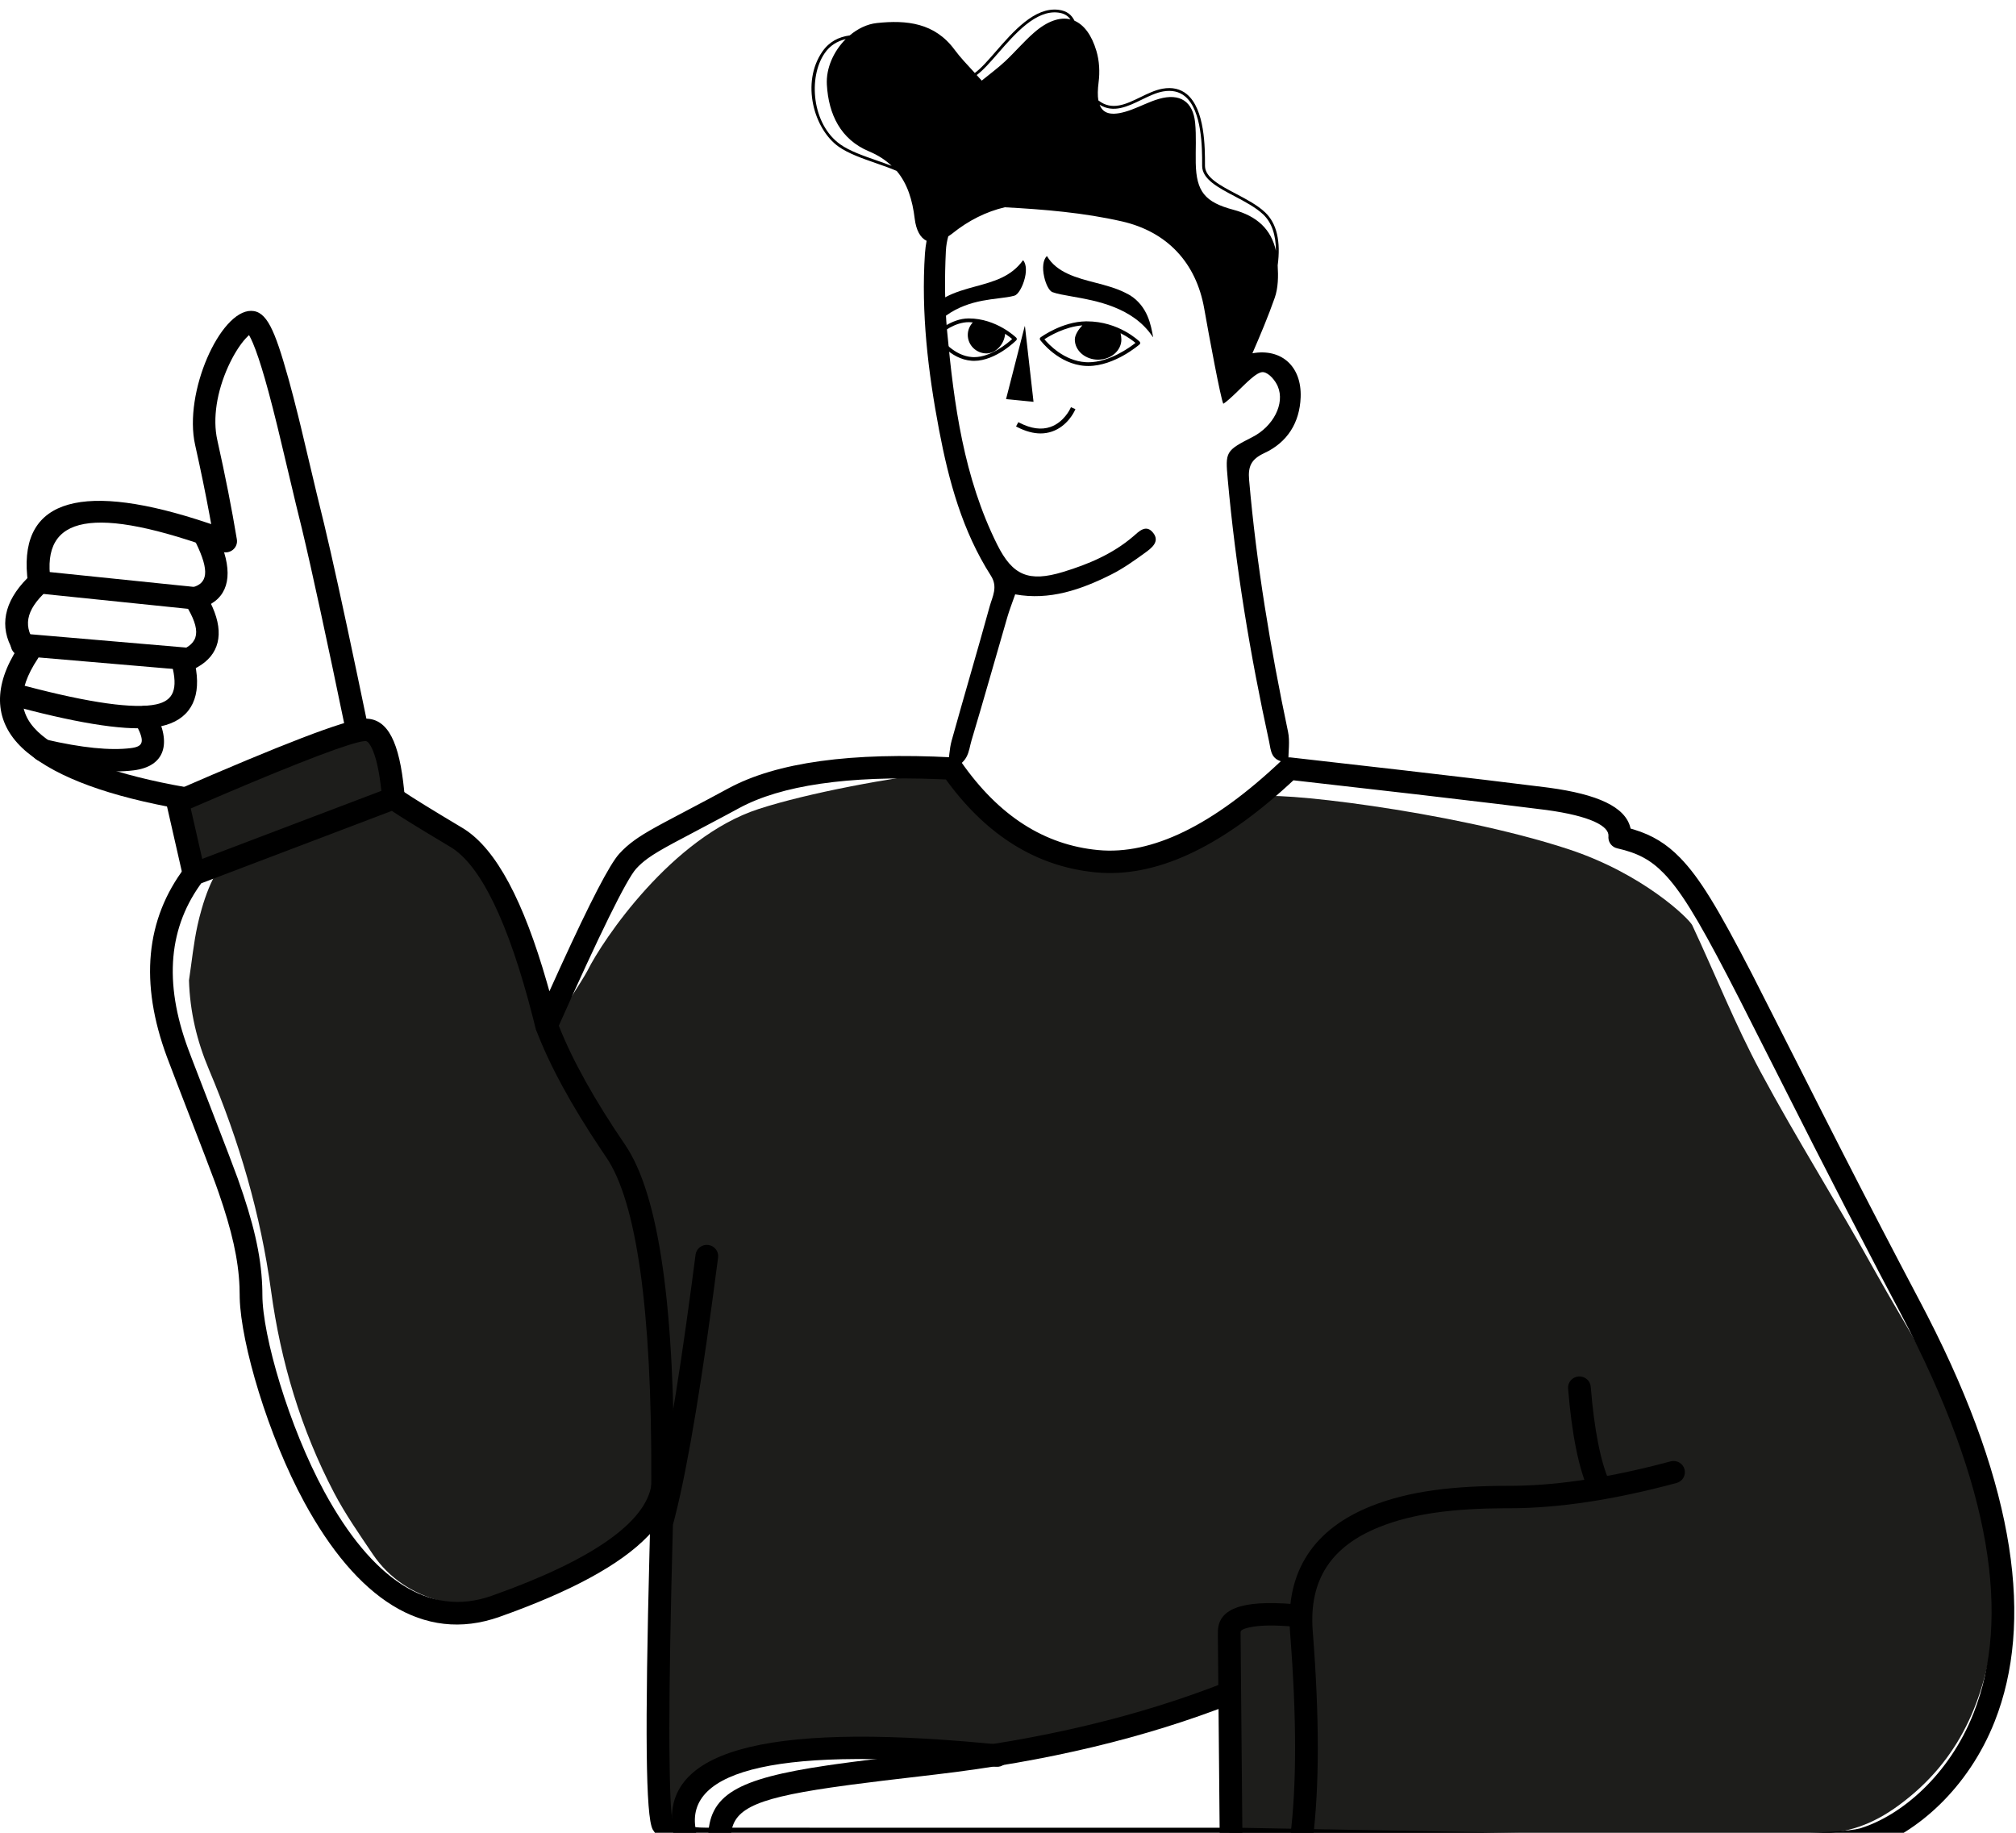
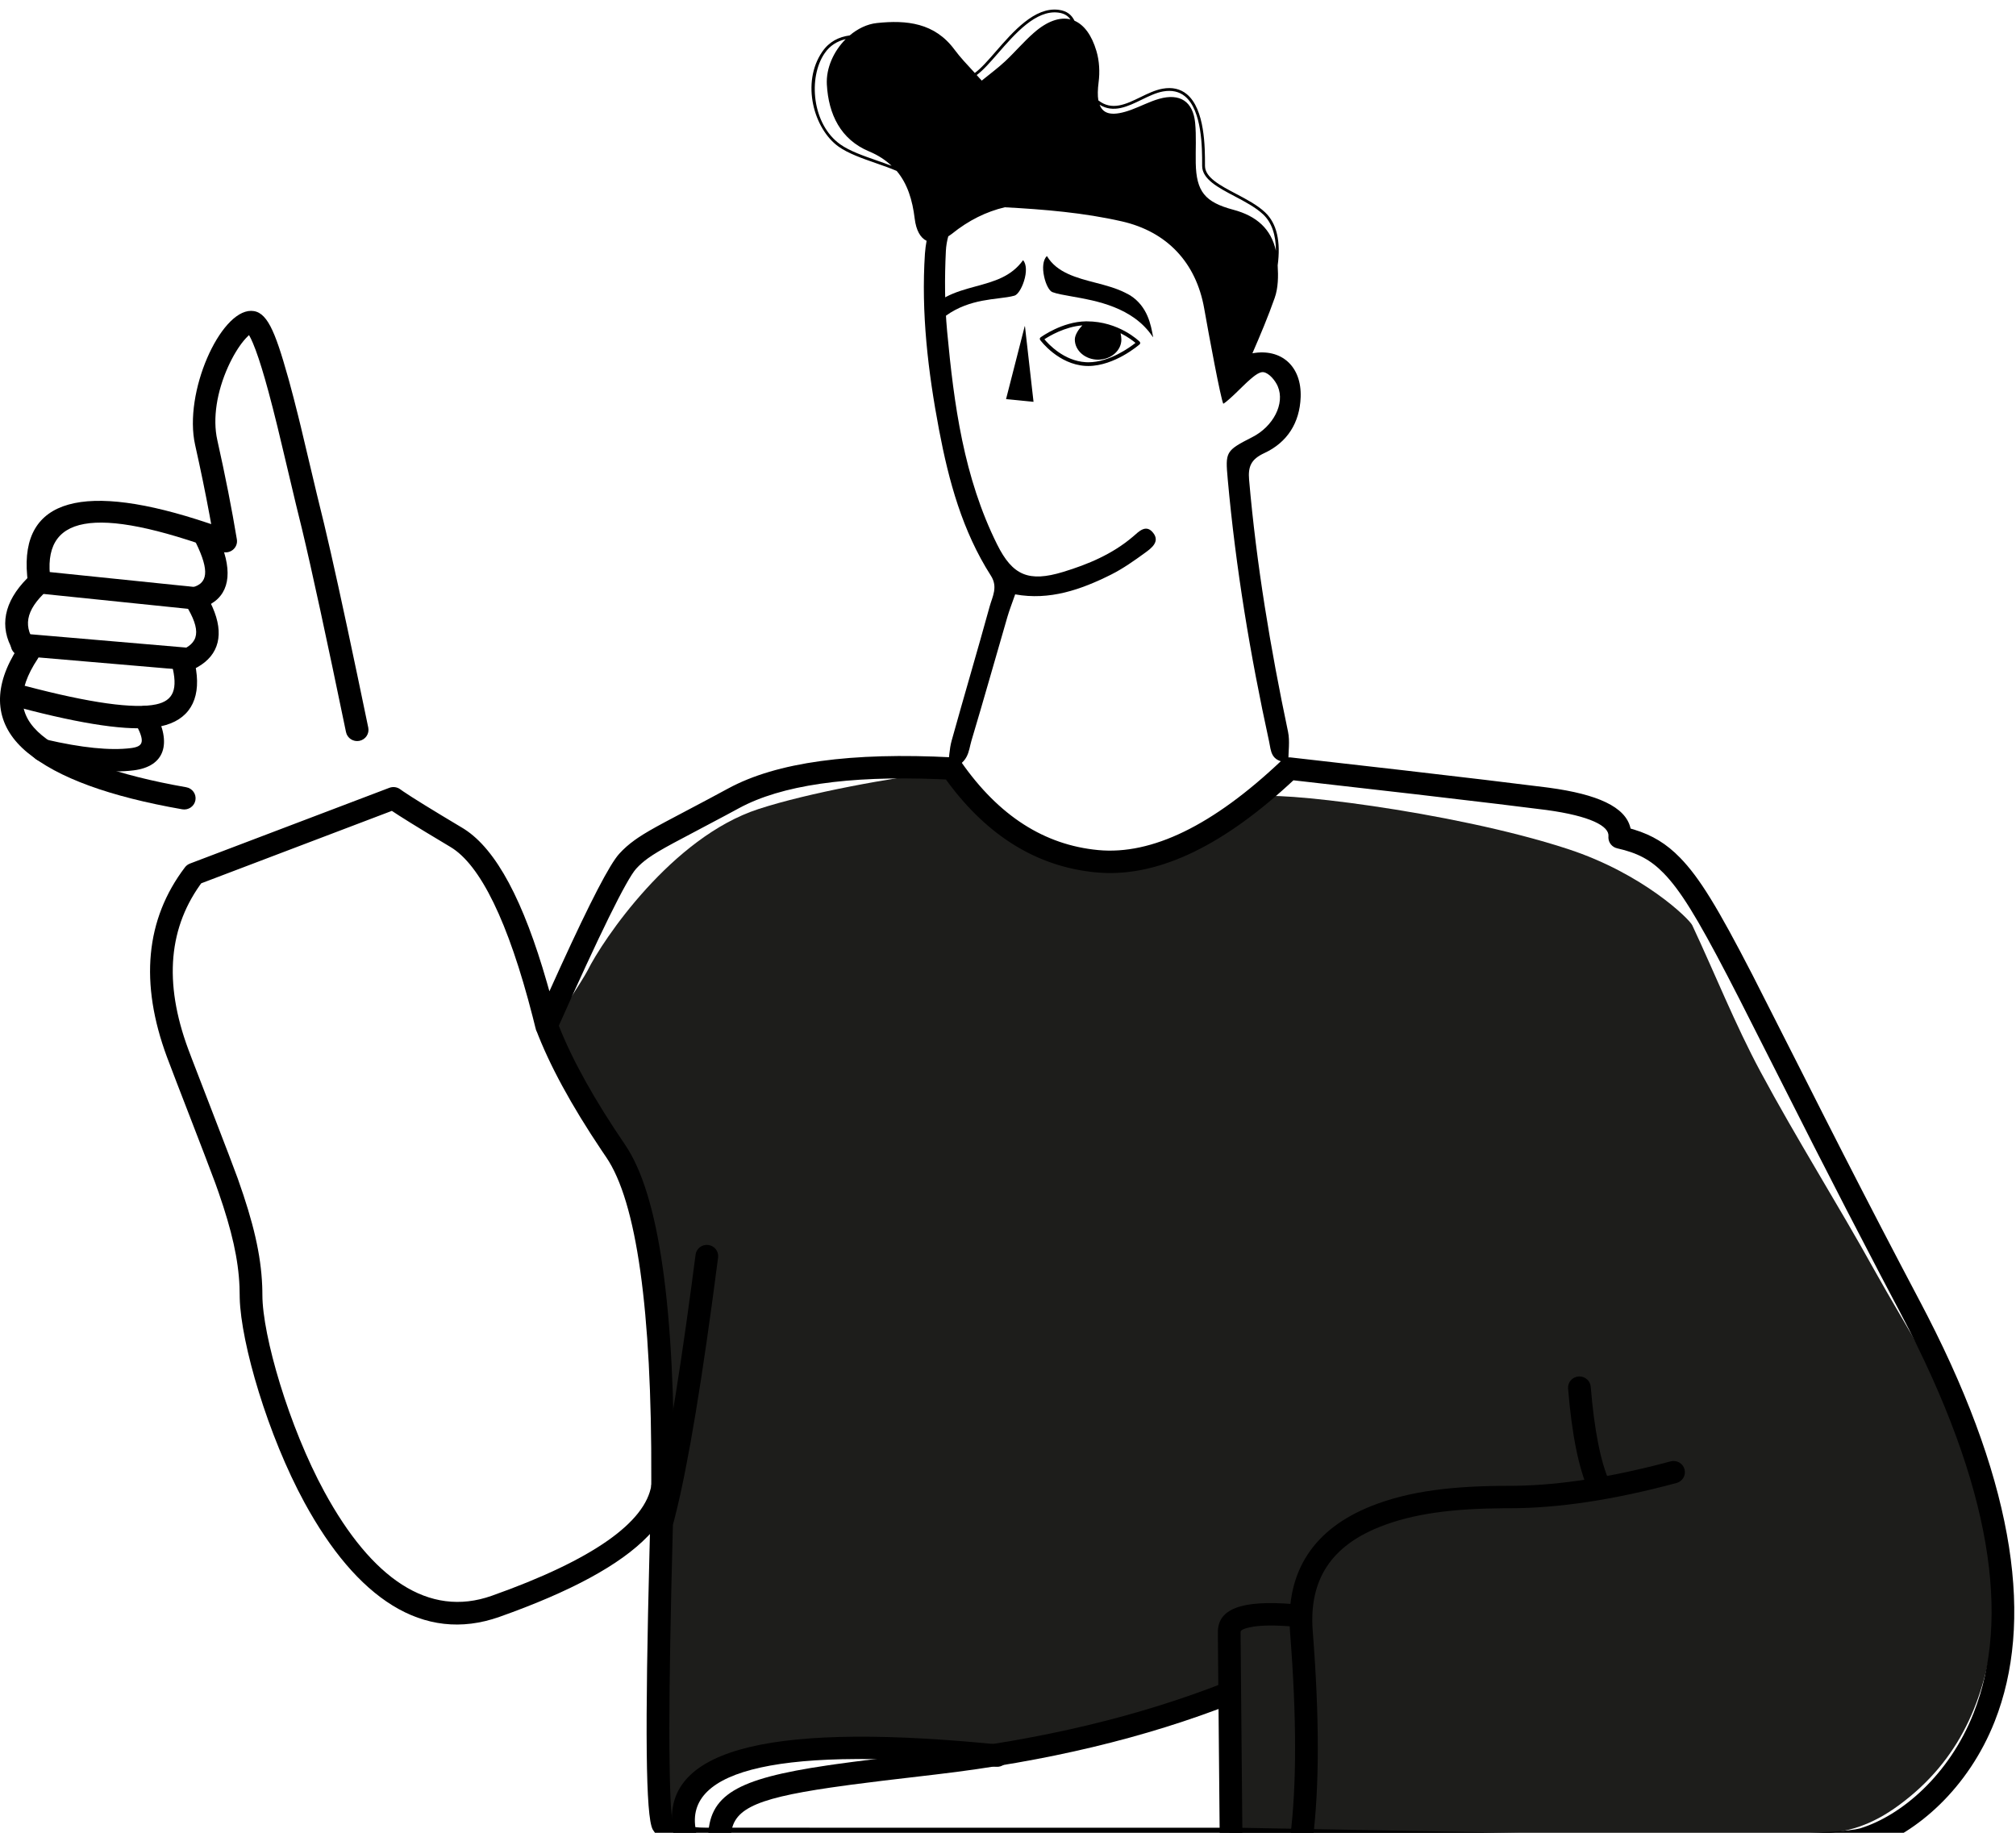
<svg xmlns="http://www.w3.org/2000/svg" width="198" height="180" viewBox="0 0 198 180" fill="none">
  <path fill-rule="evenodd" clip-rule="evenodd" d="M65.972 179.964C69.411 174.973 72.505 172.299 77.052 172.167C83.91 171.967 91.072 172.332 97.932 172.167C103.974 172.021 115.195 168.571 120.728 166.257C121.155 166.079 120.728 178.099 120.728 179.964C120.728 180.187 129.387 180.517 131.424 180.582C132.581 180.62 133.741 180.595 134.9 180.57C140.6 180.444 146.299 180.245 152.002 180.187C160.739 180.097 169.476 180.066 178.214 180.082C181.336 180.087 183.841 179.246 186.496 177.295C192.536 172.858 194.933 166.881 195.84 159.926C196.663 153.623 194.984 147.718 192.967 141.872C190.853 135.748 187.214 130.371 184.096 124.748C180.461 118.192 176.44 111.841 172.897 105.239C170.402 100.587 168.447 95.655 166.204 90.869C165.913 90.249 161.399 85.812 154.005 83.388C142.482 79.61 124.398 77.579 123.595 78.321C119.262 82.325 115.935 84.28 109.884 84.787C103.189 85.349 101.206 83.388 95.304 78.321C93.79 77.021 94.668 75.553 92.834 75.764C87.527 76.376 79.411 77.857 74.499 79.456C65.972 82.23 59.191 92.32 57.71 95.312C57.32 96.1 54.171 100.932 53.679 101.637C52.922 102.721 59.381 110.215 62.89 118.537C65.667 125.123 65.354 139.147 65.083 146.785C64.1 174.477 65.953 179.993 65.972 179.964Z" fill="#1D1D1B" />
-   <path fill-rule="evenodd" clip-rule="evenodd" d="M20.522 105.039C23.484 112.041 25.599 119.243 26.627 126.806C27.567 133.706 29.555 140.391 32.816 146.618C33.915 148.715 35.291 150.677 36.619 152.649C39.859 157.452 46.1 158.557 50.923 157.013C56.125 155.347 60.292 152.031 63.855 147.988C64.886 146.816 65.324 145.376 65.192 143.819C64.897 140.324 64.578 136.831 64.249 133.339C63.895 129.584 63.606 125.82 63.133 122.08C62.617 117.998 61.27 114.177 58.424 111.08C55.651 108.058 54.085 104.505 52.971 100.648C51.921 97.021 50.59 93.474 49.492 89.859C48.075 85.182 43.909 80.196 39.66 78.76C39.015 78.541 37.333 79.373 36.619 79.632C31.526 81.484 27.717 82.649 22.6 84.434C20.902 85.027 19.768 89.197 19.405 90.85C19.011 92.637 18.834 94.47 18.561 96.283C18.651 99.36 19.342 102.249 20.522 105.039Z" fill="#1D1D1B" />
-   <path fill-rule="evenodd" clip-rule="evenodd" d="M17.446 78.76L18.561 85.84L38.642 78.76C37.876 72.802 36.191 70.442 33.587 71.68C30.983 72.919 25.603 75.279 17.446 78.76Z" fill="#1D1D1B" />
  <path d="M93.561 74.383C93.906 74.401 94.223 74.576 94.419 74.857C98.112 80.138 102.576 82.988 107.861 83.487C113.111 83.983 119.121 81.087 125.869 74.689C126.108 74.462 126.438 74.352 126.768 74.389L137.856 75.653C143.823 76.343 148.467 76.897 151.786 77.318L152.162 77.367C156.879 78.008 159.635 79.232 160.13 81.302L160.144 81.373L160.473 81.469C162.285 82.023 163.669 82.862 165.012 84.243C166.915 86.199 168.696 89.117 172.109 95.731L176.789 104.954C177.821 106.995 178.755 108.843 179.188 109.695L181.052 113.354C183.524 118.187 185.961 122.882 188.632 127.939L189.325 129.271C198.038 146.262 199.714 159.396 195.915 169.044C193.309 175.662 188.236 180.023 183.716 181.549L183.402 181.651C181.383 182.278 172.708 182.45 158.166 182.313L151.769 182.239C148.131 182.19 144.319 182.127 140.06 182.048L122.542 181.716C121.899 181.708 121.404 181.703 121.026 181.702L69.42 181.702C66.78 181.702 64.982 181.095 64.125 179.707L64.101 179.665C63.41 178.36 63.344 169.869 63.789 152.359L63.834 150.654L63.636 150.864C60.899 153.704 56.028 156.322 49.058 158.793C41.517 161.465 34.984 156.89 29.903 147.568C26.319 140.991 23.66 131.956 23.543 127.472L23.539 127.173C23.539 126.911 23.534 126.648 23.523 126.384C23.415 123.678 22.772 120.869 21.476 117.13L21.134 116.169C20.198 113.619 17.159 105.862 16.398 103.811C13.708 96.55 14.281 90.296 18.165 85.18C18.291 85.014 18.461 84.887 18.657 84.812L38.241 77.372C38.599 77.237 39.002 77.291 39.309 77.517L39.58 77.709C40.463 78.314 42.416 79.521 45.4 81.301L45.606 81.428C48.751 83.448 51.413 88.467 53.724 96.527L53.959 97.357L55.061 94.928C57.996 88.516 59.878 84.884 60.82 83.848C61.272 83.35 61.758 82.922 62.346 82.5L62.66 82.281C63.309 81.843 64.101 81.386 65.354 80.715L69.557 78.491C70.217 78.139 70.854 77.797 71.522 77.435C76.276 74.857 83.612 73.859 93.561 74.383ZM72.596 79.364L71.276 80.075L66.142 82.798C64.934 83.451 64.229 83.871 63.657 84.28C63.194 84.613 62.825 84.938 62.48 85.317C61.546 86.345 58.878 91.742 54.7 101.149C54.272 102.114 52.846 101.991 52.595 100.966L52.315 99.85C49.921 90.503 47.169 84.928 44.245 83.184L41.76 81.69C40.703 81.048 39.851 80.52 39.201 80.104L38.487 79.637L19.764 86.751L19.95 86.499C16.549 90.98 16.047 96.455 18.493 103.055L18.858 104.022C19.984 106.974 22.564 113.574 23.313 115.643L23.382 115.835C24.878 120.048 25.628 123.198 25.752 126.296L25.765 126.736L25.77 127.173C25.77 131.153 28.367 140.102 31.868 146.526C36.49 155.006 42.086 158.925 48.304 156.721C58.222 153.206 63.407 149.494 63.975 145.85C64.187 144.488 66.231 144.671 66.192 146.049L66.078 150.184C65.859 158.446 65.746 164.942 65.74 169.67L65.745 171.65C65.773 175.799 65.913 178.374 66.029 178.562C66.381 179.13 67.478 179.501 69.42 179.501L121.587 179.504L144.219 179.921C146.545 179.961 148.75 179.996 150.888 180.026L156.148 180.091C171.172 180.252 180.71 180.105 182.658 179.573L182.732 179.552C186.716 178.315 191.43 174.357 193.836 168.247C197.474 159.008 195.696 146.077 186.654 128.956L184.687 125.217C182.434 120.915 180.308 116.796 178.131 112.523L170.823 98.095L169.682 95.882C166.661 90.073 165.025 87.435 163.403 85.766C162.108 84.435 160.827 83.763 158.836 83.316C158.331 83.202 157.978 82.764 157.968 82.264L157.973 82.138C158.07 81.135 156.193 80.138 151.878 79.55L147.055 78.953C144.758 78.675 142.089 78.36 139.048 78.007L127.033 76.634L126.539 77.09C119.708 83.328 113.418 86.223 107.649 85.678L107.213 85.632C101.714 84.989 97.025 82.069 93.183 76.936L92.902 76.554L92.123 76.52C83.229 76.168 76.712 77.132 72.596 79.364Z" fill="black" />
  <path d="M54.724 100.324L52.634 101.091C53.944 104.567 56.102 108.537 59.104 113.01L59.539 113.652C62.509 118.006 64.025 128.598 63.966 145.261L63.962 146.011L66.193 146.024C66.303 128.484 64.745 117.343 61.39 112.423C58.387 108.021 56.224 104.136 54.9 100.778L54.724 100.324Z" fill="black" />
  <path d="M69.562 122.271C68.951 122.194 68.392 122.62 68.314 123.223L67.929 126.156C66.495 136.875 65.184 144.473 64.004 148.925C63.848 149.513 64.205 150.114 64.801 150.268C65.397 150.422 66.006 150.07 66.162 149.482L66.324 148.856C67.597 143.805 68.996 135.362 70.527 123.501C70.605 122.898 70.173 122.347 69.562 122.271Z" fill="black" />
  <path d="M165.442 144.296C165.28 143.71 164.667 143.364 164.073 143.524C158.385 145.053 153.331 145.85 148.916 145.919L148.29 145.924C142.755 145.924 138.427 146.413 134.64 147.929C129.168 150.119 126.222 154.193 126.707 160.38C127.358 168.688 127.358 175.387 126.712 180.465C126.636 181.068 127.069 181.618 127.68 181.694C128.291 181.769 128.849 181.342 128.926 180.739C129.593 175.493 129.593 168.654 128.931 160.211C128.526 155.042 130.857 151.818 135.478 149.969C138.784 148.645 142.683 148.165 147.637 148.127L148.29 148.125C153.066 148.125 158.521 147.297 164.659 145.647C165.253 145.488 165.604 144.883 165.442 144.296Z" fill="black" />
  <path d="M155.032 135.186C154.418 135.234 153.96 135.765 154.009 136.37C154.371 140.848 155.042 144.201 156.048 146.46C156.296 147.016 156.954 147.269 157.518 147.025C158.081 146.78 158.338 146.131 158.09 145.575C157.204 143.585 156.577 140.449 156.233 136.195C156.187 135.633 155.721 135.203 155.163 135.183L155.032 135.186Z" fill="black" />
  <path d="M127.886 157.62C122.647 157.086 119.743 157.7 119.617 160.127L119.613 160.673L119.794 180.612L122.024 180.59L121.844 160.671L121.843 160.295C121.843 160.136 122.014 159.986 122.736 159.824C123.702 159.607 125.215 159.584 127.244 159.769L127.657 159.809L127.886 157.62Z" fill="black" />
  <path d="M121.764 165.85C121.536 165.285 120.887 165.01 120.315 165.235C111.871 168.56 102.306 170.846 91.619 172.091L85.576 172.807C84.212 172.975 83.201 173.108 82.131 173.257L81.236 173.386C72.343 174.699 69.552 176.272 69.552 180.602C69.552 181.21 70.051 181.702 70.667 181.702C71.283 181.702 71.782 181.21 71.782 180.602C71.782 177.809 73.738 176.708 81.594 175.558L83.633 175.274C85.446 175.033 87.538 174.783 91.88 174.277C102.754 173.01 112.508 170.678 121.141 167.28C121.714 167.054 121.992 166.414 121.764 165.85Z" fill="black" />
  <path d="M98.045 171.328L96.7 171.198C74.968 169.177 64.503 171.923 66.158 180.178C66.277 180.774 66.864 181.162 67.468 181.044C68.073 180.926 68.466 180.347 68.346 179.751C67.143 173.747 76.666 171.406 97.82 173.518C98.433 173.579 98.98 173.138 99.042 172.534C99.104 171.929 98.658 171.389 98.045 171.328Z" fill="black" />
-   <path d="M35.903 70.58L35.718 70.587C33.789 70.738 27.756 73.071 16.995 77.753C16.549 77.947 16.287 78.403 16.336 78.873L16.357 79.001L17.969 86.08C18.104 86.673 18.701 87.046 19.302 86.913C19.86 86.789 20.225 86.273 20.166 85.725L20.145 85.598L18.734 79.401L21.887 78.046C29.716 74.71 34.475 72.921 35.765 72.788L35.903 72.781C36.086 72.781 36.342 73.022 36.647 73.77C37.054 74.768 37.355 76.349 37.53 78.487C37.579 79.093 38.117 79.545 38.731 79.496C39.345 79.447 39.803 78.916 39.753 78.31L39.686 77.569C39.227 72.99 38.133 70.579 35.903 70.58Z" fill="black" />
  <path d="M24.655 30.53C21.624 30.53 18.01 38.536 19.164 43.696C19.711 46.139 20.185 48.444 20.586 50.613L20.742 51.475L20.448 51.376C8.286 47.29 1.961 48.88 2.669 56.547L2.692 56.778L2.664 56.805C0.389 59.1 -0.106 61.549 1.291 63.892L1.442 64.131L1.335 64.311C-0.755 67.963 -0.401 71.203 2.463 73.716L2.683 73.903C5.688 76.391 10.753 78.232 17.9 79.483C18.507 79.589 19.085 79.19 19.193 78.592C19.301 77.993 18.896 77.422 18.29 77.316C11.493 76.126 6.761 74.407 4.117 72.217C1.756 70.262 1.592 67.892 3.715 64.686C3.978 64.288 3.953 63.767 3.651 63.396C2.206 61.615 2.467 59.96 4.625 57.993C4.895 57.748 5.025 57.386 4.972 57.028C4.036 50.638 9.12 49.517 21.772 54.18C22.574 54.475 23.401 53.806 23.263 52.972C22.772 49.999 22.132 46.749 21.343 43.222C20.865 41.087 21.305 38.449 22.402 36.019C22.868 34.987 23.421 34.077 23.954 33.439C24.099 33.266 24.234 33.125 24.346 33.016L24.459 32.91C24.574 33.108 24.704 33.375 24.843 33.703C25.198 34.542 25.593 35.729 26.028 37.244L26.377 38.498C26.648 39.501 26.933 40.614 27.242 41.875L27.815 44.269C28.216 45.962 28.769 48.302 29.084 49.607L29.663 51.966C30.627 55.995 32.067 62.643 33.983 71.901C34.106 72.497 34.696 72.881 35.299 72.76C35.903 72.638 36.292 72.057 36.169 71.461L35.098 66.325C33.702 59.674 32.613 54.716 31.831 51.448L31.123 48.553C30.62 46.452 29.758 42.785 29.546 41.912L29.277 40.817C28.97 39.581 28.687 38.487 28.414 37.496L28.297 37.077C26.983 32.398 26.192 30.53 24.655 30.53Z" fill="black" />
  <path d="M21.245 52.344C20.978 51.796 20.311 51.566 19.757 51.83C19.202 52.094 18.969 52.752 19.236 53.299C20.612 56.115 20.392 57.305 18.869 57.693C18.142 57.878 17.804 58.704 18.197 59.335C19.826 61.952 19.582 63.216 17.569 63.933C17.026 64.126 16.723 64.696 16.868 65.246C17.518 67.704 17.021 68.813 15.338 69.177C13.194 69.642 8.855 69.05 2.461 67.36C1.866 67.203 1.255 67.552 1.096 68.139C0.936 68.726 1.289 69.329 1.884 69.486L3.017 69.78C9.132 71.332 13.359 71.859 15.817 71.327C18.553 70.735 19.71 68.751 19.261 65.804L19.229 65.612L19.388 65.527C21.539 64.32 22.021 62.244 20.878 59.644L20.722 59.308L20.755 59.289C22.686 58.13 22.838 55.752 21.371 52.608L21.245 52.344Z" fill="black" />
  <path d="M3.984 56.09C3.372 56.027 2.823 56.466 2.759 57.07C2.7 57.632 3.079 58.138 3.624 58.258L3.753 58.279L19.032 59.853C19.644 59.916 20.193 59.477 20.257 58.873C20.316 58.312 19.937 57.805 19.392 57.685L19.263 57.664L3.984 56.09Z" fill="black" />
  <path d="M2.27 62.229C1.656 62.177 1.115 62.625 1.062 63.231C1.013 63.793 1.401 64.293 1.948 64.403L2.077 64.422L17.999 65.784C18.613 65.837 19.154 65.389 19.207 64.783C19.256 64.221 18.868 63.721 18.321 63.61L18.192 63.592L2.27 62.229Z" fill="black" />
  <path d="M15.224 69.911C14.934 69.375 14.259 69.172 13.715 69.458C13.172 69.743 12.966 70.41 13.256 70.946L13.456 71.329C14.245 72.895 14.035 73.324 12.852 73.473C10.835 73.727 8.031 73.448 4.467 72.619C3.867 72.48 3.266 72.846 3.125 73.438C2.984 74.029 3.355 74.622 3.955 74.761C7.757 75.645 10.808 75.949 13.135 75.656C16.206 75.269 16.891 72.997 15.224 69.911Z" fill="black" />
  <path fill-rule="evenodd" clip-rule="evenodd" d="M82.533 14.183C83.452 14.835 84.811 15.308 86.127 15.766C86.624 15.94 87.112 16.109 87.573 16.287C86.985 15.734 86.275 15.253 85.372 14.877C82.553 13.704 81.374 11.221 81.209 8.311C81.118 6.688 81.883 5.02 83.059 3.842C82.237 4.037 81.521 4.46 80.993 5.228C79.352 7.607 79.742 12.207 82.533 14.183ZM124.06 21.057C123.326 20.365 122.276 19.811 121.262 19.275C119.619 18.41 118.067 17.593 118.067 16.286V16.175C118.07 14.583 118.072 10.855 116.382 9.459C115.813 8.99 115.09 8.83 114.23 8.981C113.539 9.105 112.82 9.454 112.125 9.792C110.763 10.456 109.366 11.132 108.001 10.289C108.37 11.271 109.35 11.423 111.108 10.781C112.025 10.446 112.9 9.976 113.835 9.71C115.879 9.124 117.174 9.965 117.379 12.056C117.507 13.365 117.413 14.693 117.439 16.011C117.495 18.814 118.339 19.856 121.129 20.599C123.446 21.216 124.847 22.506 125.315 24.629C125.311 23.081 124.912 21.859 124.06 21.057ZM103.93 1.236C101.728 0.966 99.674 3.331 98.023 5.227C97.239 6.129 96.55 6.913 95.925 7.371C96.088 7.55 96.248 7.722 96.421 7.917C97.237 7.25 98.011 6.683 98.707 6.032C99.676 5.125 100.537 4.102 101.532 3.227C102.841 2.075 104.082 1.648 105.133 1.902C104.879 1.546 104.505 1.307 103.93 1.236ZM80.762 5.074C81.437 4.094 82.377 3.623 83.451 3.48C84.235 2.818 85.159 2.365 86.122 2.262C89.049 1.949 91.804 2.242 93.748 4.877C94.306 5.632 94.964 6.322 95.74 7.166C96.346 6.728 97.046 5.927 97.81 5.048C99.504 3.103 101.607 0.672 103.963 0.963C104.79 1.065 105.25 1.463 105.529 2.035C106.465 2.439 107.221 3.437 107.688 5.02C107.973 5.982 108.029 7.079 107.899 8.077C107.806 8.801 107.794 9.392 107.874 9.858C109.204 10.904 110.57 10.243 112.002 9.546C112.715 9.199 113.452 8.841 114.179 8.711C115.123 8.542 115.926 8.725 116.561 9.249C118.351 10.726 118.348 14.544 118.346 16.175V16.286C118.346 17.427 119.826 18.207 121.392 19.033C122.425 19.577 123.492 20.139 124.253 20.857C125.407 21.945 125.8 23.732 125.487 26.058C125.554 27.139 125.54 28.277 125.194 29.256C124.546 31.099 123.785 32.903 123.004 34.698C125.816 34.19 127.856 35.947 127.743 39.013C127.65 41.518 126.432 43.45 124.184 44.494C122.868 45.104 122.566 45.815 122.68 47.129C123.404 55.459 124.777 63.682 126.502 71.86C126.701 72.801 126.529 73.818 126.529 74.87C124.775 74.811 124.843 73.737 124.644 72.828C122.786 64.319 121.363 55.743 120.581 47.066C120.337 44.355 120.367 44.273 123.009 42.922C125.042 41.883 126.222 39.651 125.497 37.946C125.25 37.364 124.646 36.646 124.106 36.554C123.626 36.472 122.956 37.111 122.471 37.542C122.157 37.818 120.702 39.33 120.146 39.655C119.889 39.149 118.728 32.901 118.271 30.306C117.473 25.754 114.579 22.748 110.205 21.747C106.454 20.889 102.55 20.563 98.679 20.357C96.878 20.785 95.148 21.626 93.487 22.966C93.366 23.065 93.251 23.13 93.133 23.21C93.012 23.652 92.924 24.121 92.898 24.651C92.769 27.277 92.78 29.934 93.023 32.551C93.695 39.739 94.65 46.884 97.937 53.481C99.451 56.521 101.038 57.196 104.409 56.171C106.89 55.417 109.254 54.418 111.258 52.716C111.833 52.229 112.551 51.41 113.273 52.352C113.93 53.21 113.089 53.834 112.465 54.288C111.395 55.065 110.299 55.844 109.119 56.435C106.162 57.913 103.079 58.988 99.704 58.373C99.396 59.262 99.137 59.914 98.942 60.584C97.762 64.638 96.622 68.701 95.41 72.745C95.109 73.748 95.179 75.07 93.065 75.593C93.226 74.389 93.243 73.54 93.463 72.749C94.687 68.345 95.988 63.961 97.201 59.555C97.466 58.593 98.032 57.656 97.323 56.545C94.518 52.159 93.183 47.247 92.227 42.209C91.143 36.488 90.46 30.724 90.842 24.903C90.872 24.456 90.934 24.051 91.004 23.651C90.395 23.36 89.975 22.618 89.837 21.474C89.616 19.651 89.13 18.048 88.067 16.787C87.456 16.522 86.753 16.276 86.036 16.027C84.7 15.561 83.321 15.08 82.37 14.407C79.923 12.674 78.659 8.123 80.762 5.074Z" fill="black" />
  <path fill-rule="evenodd" clip-rule="evenodd" d="M103.362 28.69C103.058 28.575 102.726 27.96 102.555 27.195C102.35 26.287 102.445 25.524 102.809 25.154C102.812 25.151 102.815 25.149 102.819 25.15C102.823 25.15 102.827 25.152 102.829 25.156C103.798 26.784 105.741 27.287 107.621 27.774C108.618 28.032 109.633 28.307 110.495 28.741C110.537 28.762 110.574 28.783 110.615 28.805C110.748 28.875 110.89 28.939 111.015 29.019C112.718 30.119 113.036 31.904 113.248 33.087C113.249 33.092 113.246 33.097 113.239 33.099C113.238 33.1 113.237 33.1 113.234 33.1C113.23 33.1 113.227 33.098 113.223 33.094C111.286 30.167 107.661 29.533 105.263 29.113C104.482 28.975 103.805 28.858 103.362 28.69Z" fill="black" />
-   <path fill-rule="evenodd" clip-rule="evenodd" d="M100.655 32.033C100.66 32.033 100.666 32.039 100.666 32.044L101.505 39.448C101.506 39.453 101.503 39.456 101.501 39.459C101.499 39.462 101.496 39.463 101.492 39.463H101.49L98.822 39.2C98.819 39.2 98.816 39.197 98.813 39.195C98.812 39.192 98.811 39.188 98.812 39.184L100.641 32.043C100.642 32.037 100.648 32.032 100.655 32.033Z" fill="black" />
-   <path fill-rule="evenodd" clip-rule="evenodd" d="M100.138 41.524C101.265 42.104 102.287 42.241 103.173 41.929C104.486 41.473 105.098 40.171 105.125 40.113L105.181 39.991L105.621 40.179L105.564 40.308C105.493 40.465 104.827 41.857 103.336 42.377C102.974 42.504 102.591 42.568 102.198 42.568C101.486 42.568 100.718 42.358 99.915 41.947L99.79 41.882L100.016 41.461L100.138 41.524Z" fill="black" />
+   <path fill-rule="evenodd" clip-rule="evenodd" d="M100.655 32.033C100.66 32.033 100.666 32.039 100.666 32.044L101.505 39.448C101.506 39.453 101.503 39.456 101.501 39.459C101.499 39.462 101.496 39.463 101.492 39.463H101.49L98.822 39.2C98.812 39.192 98.811 39.188 98.812 39.184L100.641 32.043C100.642 32.037 100.648 32.032 100.655 32.033Z" fill="black" />
  <path fill-rule="evenodd" clip-rule="evenodd" d="M110.057 32.725C110.105 32.932 110.135 33.174 110.135 33.345C110.135 34.437 109.11 35.324 107.85 35.324C106.589 35.324 105.563 34.437 105.563 33.345C105.563 32.875 105.955 32.318 106.301 31.954C104.566 32.093 103.026 33.022 102.575 33.32C102.976 33.802 104.494 35.441 106.628 35.571C106.715 35.577 106.802 35.58 106.889 35.58C108.962 35.58 110.967 34.115 111.52 33.678C111.297 33.487 110.787 33.093 110.057 32.725ZM102.158 33.388C102.1 33.308 102.118 33.198 102.2 33.135C102.285 33.071 104.338 31.59 106.652 31.56H106.744C109.882 31.56 111.849 33.477 111.935 33.561C111.968 33.597 111.987 33.645 111.985 33.694C111.984 33.745 111.96 33.793 111.926 33.819C111.922 33.825 111.264 34.398 110.285 34.941C109.46 35.398 108.2 35.945 106.886 35.945C106.792 35.945 106.698 35.943 106.605 35.937C103.946 35.775 102.231 33.486 102.158 33.388Z" fill="black" />
-   <path fill-rule="evenodd" clip-rule="evenodd" d="M98.718 32.781C98.682 33.227 98.501 33.679 98.193 34.042C97.832 34.472 97.369 34.709 96.891 34.709C95.876 34.709 95.05 33.895 95.05 32.893C95.05 32.429 95.231 32.001 95.542 31.667C95.41 31.657 95.281 31.64 95.143 31.64C93.782 31.64 92.534 32.635 92.186 32.94C92.503 33.385 93.733 34.945 95.466 35.067C95.534 35.072 95.603 35.075 95.672 35.075C97.337 35.075 98.956 33.711 99.409 33.296C99.279 33.183 99.035 32.991 98.718 32.781ZM95.143 31.273C97.879 31.274 99.795 33.149 99.811 33.166C99.883 33.236 99.883 33.352 99.813 33.42C99.808 33.426 99.286 33.956 98.472 34.481C97.794 34.918 96.758 35.44 95.674 35.44C95.596 35.44 95.518 35.438 95.441 35.432C93.281 35.279 91.932 33.239 91.784 33.005C91.74 32.933 91.751 32.84 91.813 32.78C91.971 32.626 93.417 31.273 95.143 31.273Z" fill="black" />
  <path fill-rule="evenodd" clip-rule="evenodd" d="M91.298 31.77C91.437 30.792 91.567 29.869 92.897 29.164C93.824 28.673 94.845 28.395 95.834 28.125C97.621 27.639 99.311 27.177 100.472 25.562C100.474 25.559 100.478 25.556 100.482 25.556C100.487 25.555 100.489 25.559 100.491 25.561C100.82 25.96 100.849 26.73 100.567 27.616C100.329 28.365 99.945 28.949 99.633 29.037C99.205 29.159 98.684 29.224 98.082 29.298C96.099 29.544 93.382 29.881 91.151 32.69C91.149 32.692 91.146 32.694 91.143 32.694C91.14 32.694 91.138 32.693 91.137 32.692C91.13 32.69 91.128 32.684 91.129 32.679C91.211 32.377 91.254 32.068 91.298 31.77Z" fill="black" />
</svg>